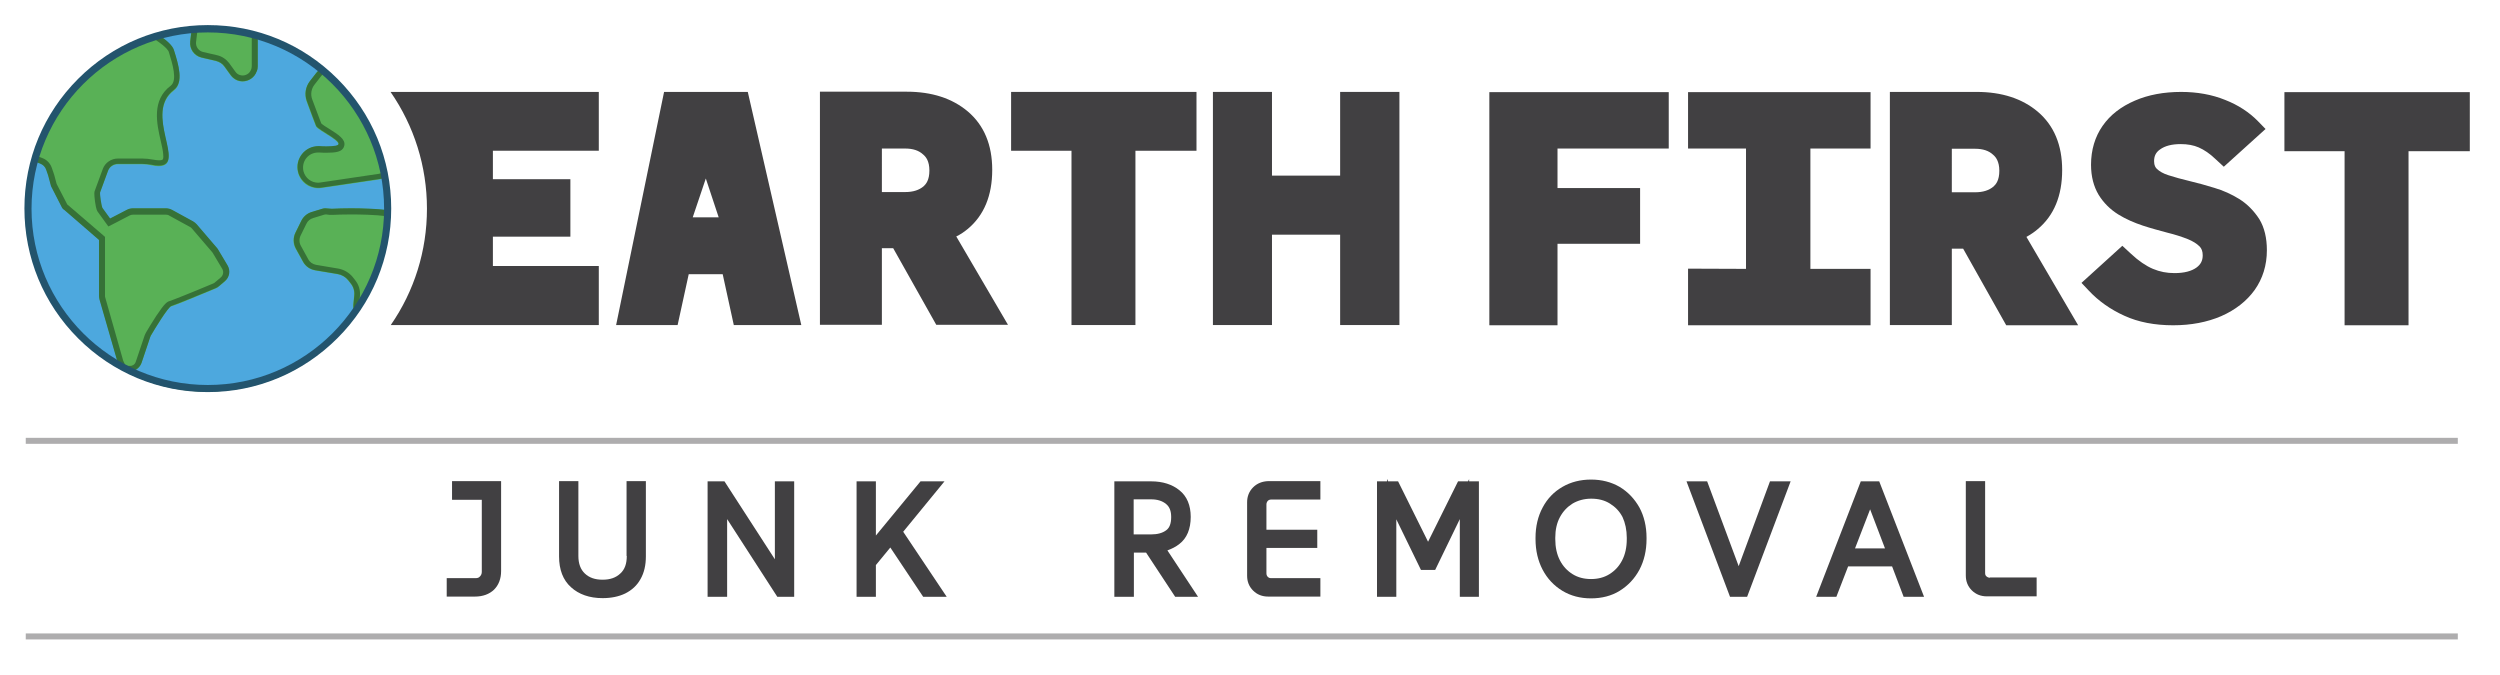
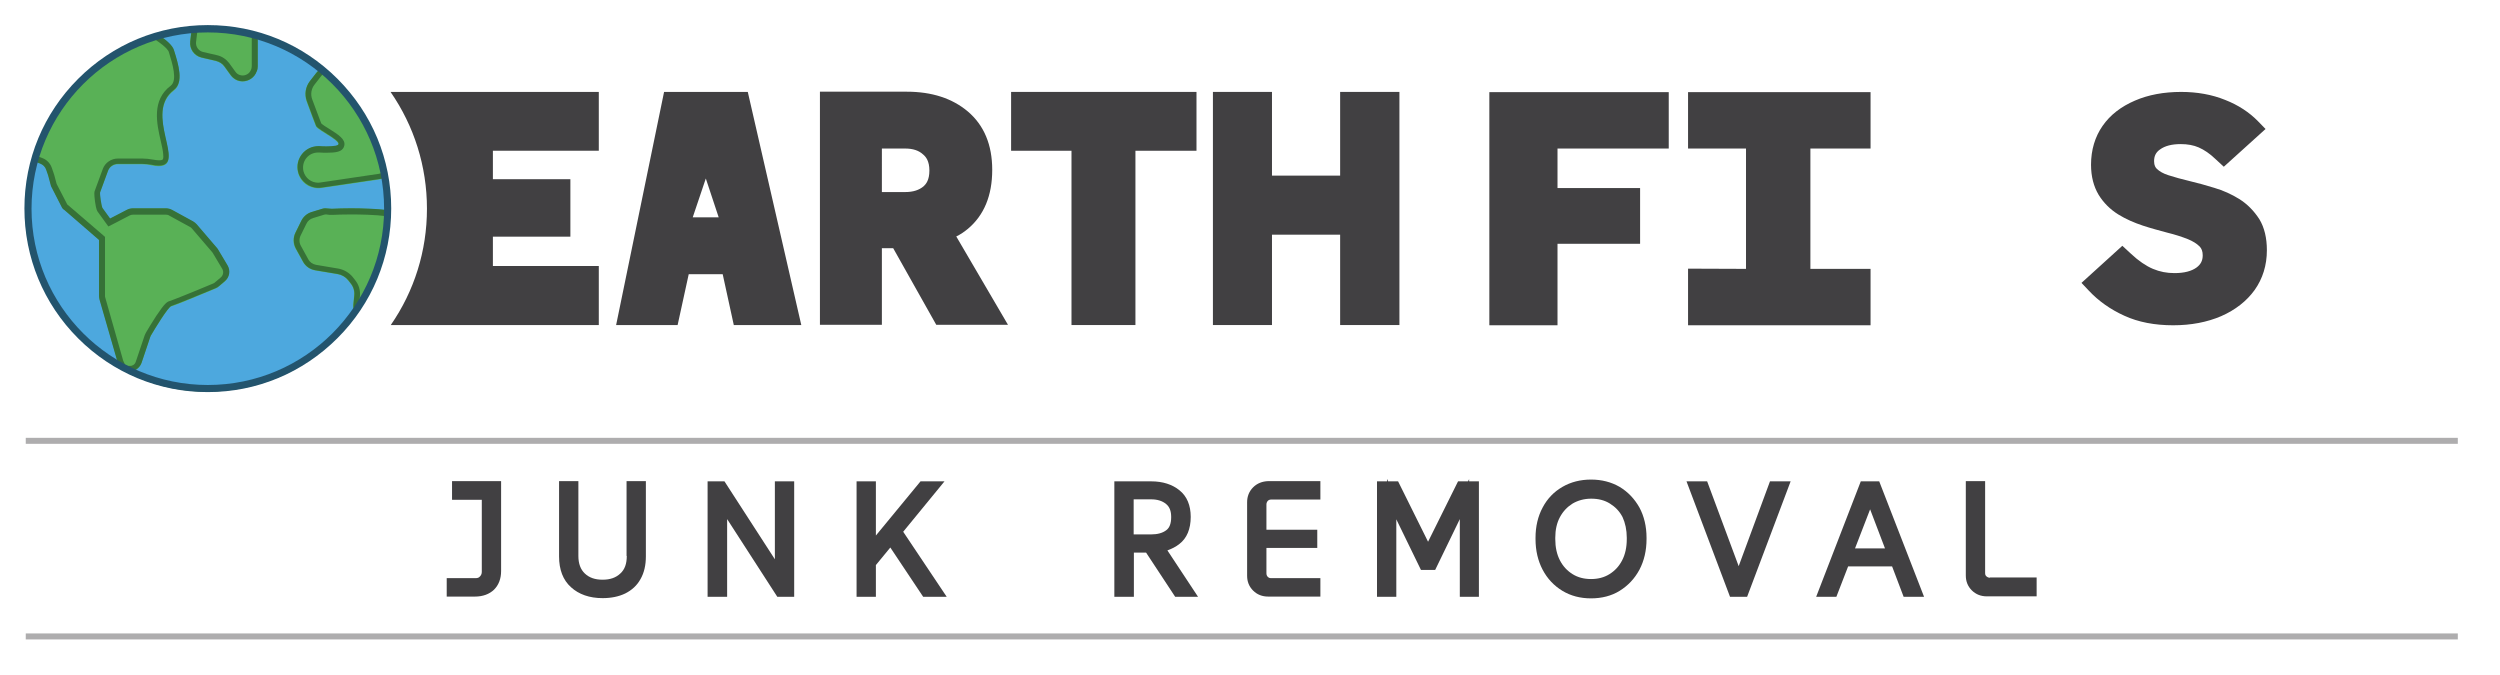
<svg xmlns="http://www.w3.org/2000/svg" version="1.1" id="Layer_1" x="0px" y="0px" viewBox="0 0 1126 304" style="enable-background:new 0 0 1126 304;" xml:space="preserve">
  <style type="text/css">
	.st0{fill:#AEADAE;}
	.st1{fill:#414042;}
	.st2{fill:#59B156;}
	.st3{fill:#4DA8DE;}
	.st4{fill:#367137;}
	.st5{fill:#23546D;}
</style>
  <rect id="Bottom_Line" x="11.6" y="285.3" class="st0" width="1095.4" height="2.7" />
  <g id="Junk_Removal">
    <path class="st1" d="M203.6,225.1H217v32.5c0,0.8-0.3,1.5-0.8,2c-0.5,0.6-1.1,0.8-2,0.8h-13v8.3h12.7c3.6,0,6.5-1.1,8.6-3.1   c2.1-2.1,3.2-4.9,3.2-8.4v-40.5h-22.1V225.1z" />
    <path class="st1" d="M282.3,250.4c0,3.5-0.9,6.1-2.9,7.9c-2,1.9-4.6,2.8-8,2.8c-3.4,0-6-0.9-8-2.8c-1.9-1.8-2.9-4.4-2.9-7.9v-33.7   h-8.7v33.9c0,6,1.8,10.7,5.4,13.9c3.5,3.2,8.3,4.9,14.2,4.9c3.9,0,7.3-0.7,10.2-2.1c3-1.5,5.3-3.6,6.9-6.5   c1.6-2.8,2.4-6.2,2.4-10.2v-33.9h-8.7V250.4z" />
    <polygon class="st1" points="349,251.9 326.3,216.8 318.7,216.8 318.7,268.8 327.5,268.8 327.5,233.8 350.1,268.8 357.7,268.8    357.7,216.8 349,216.8  " />
    <polygon class="st1" points="425.4,216.8 414.6,216.8 394.5,241.2 394.5,216.8 385.8,216.8 385.8,268.8 394.5,268.8 394.5,254.5    401,246.6 415.8,268.8 426.4,268.8 406.8,239.5  " />
    <path class="st1" d="M531.2,245c3.4-2.6,5.1-6.8,5.1-12.2c0-5.2-1.7-9.3-5.1-12c-3.2-2.6-7.5-4-12.7-4h-16.6v52h8.8v-19.9h5.5   l13.1,19.9h10.3l-13.8-20.9C527.7,247.2,529.6,246.3,531.2,245z M510.6,224.9h7.8c2.9,0,5.1,0.7,6.8,2.1c1.6,1.3,2.3,3.2,2.3,5.9   c0,2.8-0.7,4.8-2.2,5.9c-1.7,1.3-4,1.9-6.9,1.9h-7.8V224.9z" />
    <path class="st1" d="M564.4,219.5L564.4,219.5c-1.8,1.8-2.7,4.1-2.7,6.7v33.1c0,2.7,0.9,4.9,2.7,6.7c1.8,1.8,4.1,2.7,6.8,2.7h23.5   v-8.3h-22.2c-0.7,0-1.1-0.2-1.5-0.6c-0.4-0.4-0.6-0.9-0.6-1.6v-11.4h22.9v-8.2h-22.9v-11.4c0-0.6,0.2-1.1,0.6-1.6   c0.4-0.4,0.9-0.6,1.5-0.6h22.2v-8.3h-23.5C568.5,216.8,566.2,217.7,564.4,219.5z" />
    <polygon class="st1" points="661.7,215.8 661.2,216.8 656.7,216.8 643.2,244 629.7,216.8 625.2,216.8 624.7,215.7 624.7,216.8    620.2,216.8 620.2,268.8 628.9,268.8 628.9,233.9 640,256.7 646.4,256.7 657.5,233.8 657.5,268.8 666.1,268.8 666.1,216.8    661.7,216.8  " />
    <path class="st1" d="M729.5,219.3c-3.8-2.2-8.1-3.3-12.9-3.3c-4.8,0-9.1,1.1-12.9,3.3c-3.8,2.2-6.8,5.3-8.9,9.3   c-2.1,3.9-3.2,8.5-3.2,13.6v0.6c0,5.2,1.1,9.8,3.2,13.8c2.1,4,5.1,7.2,8.9,9.5c3.8,2.3,8.1,3.4,12.9,3.4c4.8,0,9.2-1.1,12.9-3.4   s6.7-5.4,8.9-9.5c2.1-4,3.2-8.6,3.2-13.8v-0.6c0-5.1-1.1-9.7-3.2-13.6C736.2,224.7,733.3,221.6,729.5,219.3z M732.7,242.2v0.6   c0,3.7-0.7,6.9-2.1,9.6c-1.4,2.7-3.3,4.7-5.7,6.2c-2.4,1.5-5.2,2.2-8.3,2.2c-3.1,0-5.9-0.7-8.3-2.2c-2.4-1.5-4.3-3.5-5.7-6.2   c-1.4-2.7-2.1-5.9-2.1-9.6v-0.6c0-3.6,0.7-6.7,2.1-9.3c1.4-2.6,3.3-4.6,5.7-6.1c2.4-1.4,5.2-2.2,8.4-2.2c3.2,0,6,0.7,8.4,2.2   c2.4,1.5,4.3,3.4,5.7,6.1C732,235.5,732.7,238.7,732.7,242.2z" />
    <polygon class="st1" points="783.1,255 768.9,216.8 759.6,216.8 779.2,268.8 786.9,268.8 806.5,216.8 797.2,216.8  " />
    <path class="st1" d="M838.1,216.8l-20.1,52h9.1l5.3-13.7h19.8l5.2,13.7h9.2l-20.2-52H838.1z M835.5,247l6.8-17.6l6.7,17.6H835.5z" />
    <path class="st1" d="M896.3,260.2c-0.7,0-1.1-0.2-1.6-0.6c-0.3-0.3-0.6-0.6-0.6-1.5v-41.4h-8.7v42.5c0,2.7,0.9,4.9,2.7,6.7   c1.8,1.8,4.1,2.7,6.8,2.7h22.4v-8.5H896.3z" />
  </g>
  <rect id="Top_Line" x="11.6" y="197.2" class="st0" width="1095.4" height="2.7" />
  <g id="Earth">
    <circle class="st2" cx="93.6" cy="93.9" r="81" />
    <g>
      <g>
        <path class="st3" d="M53.1,163.2l-8.2-28.4c-0.1-0.5-0.2-1-0.2-1.5v-25.3L29.1,94.4c-0.1-0.1-0.2-0.2-0.3-0.2     c-0.3-0.2-0.6-0.5-0.8-0.9l-4.6-9c-0.1-0.3-0.3-0.6-0.4-0.9l-1.1-4.1c0-0.1-0.1-0.2-0.1-0.4l-0.9-2.6c-0.5-1.3-1.5-2.3-2.7-2.8     l-2.6-1c-1.8,6.8-2.8,13.9-2.8,21.3c0,30.1,16.5,56.4,40.9,70.4C53.3,164,53.2,163.6,53.1,163.2z" />
        <path class="st4" d="M15.5,72.7l2.6,1c1.3,0.5,2.3,1.5,2.7,2.8l0.9,2.6c0,0.1,0.1,0.2,0.1,0.4l1.1,4.1c0.1,0.3,0.2,0.6,0.4,0.9     l4.6,9c0.2,0.4,0.5,0.7,0.8,0.9c0.1,0.1,0.2,0.1,0.3,0.2l15.6,13.5v25.3c0,0.5,0.1,1,0.2,1.5l8.2,28.4c0.1,0.4,0.3,0.8,0.5,1.1     c-24.4-13.9-40.9-40.2-40.9-70.4C12.6,86.6,13.6,79.4,15.5,72.7 M14.7,71.1l-0.5,1.4c-1.9,7.1-2.9,14.2-2.9,21.6     c0,15,4.1,29,11.7,41.8c7.4,12.5,17.9,22.5,30.5,29.7l4.3,2l-2-4.5c-0.1-0.2-0.2-0.4-0.3-0.6L47.4,134c-0.1-0.3-0.1-0.5-0.1-0.8     v-25.3v-1.2l-0.9-0.8L30.8,92.5c-0.2-0.2-0.4-0.3-0.5-0.4l-4.6-8.9c-0.1-0.1-0.1-0.3-0.2-0.4l-1.1-4.1c-0.1-0.2-0.1-0.4-0.2-0.6     l-0.9-2.6c-0.7-2-2.3-3.6-4.2-4.3l-2.6-1l-1.1-0.9L14.7,71.1z" />
      </g>
      <g>
        <path class="st3" d="M159.1,137.2l0.4-4.1c0.2-2-0.4-4-1.7-5.5l-1.1-1.4c-1.2-1.5-2.8-2.4-4.7-2.7l-10.1-1.7     c-2.3-0.4-4.3-1.8-5.5-3.9l-3.3-6c-1.2-2.2-1.2-4.8-0.1-7l2.6-5.3c0.9-1.9,2.6-3.3,4.6-4l4.9-1.5c1.5-0.4,2.9,0.1,4.5,0     c6.3-0.3,16.7-0.3,25,0.7c0-0.3,0-0.6,0-0.8c0-4.7-0.4-9.4-1.2-13.9c-0.8,0.3-1.6,0.6-2.4,0.7l-26.3,3.9c-4.8,0.7-9.3-2.3-10.5-7     v0c-1.6-6.2,3.3-12.1,9.6-11.7c3,0.2,5.8,0.2,7.4-0.2c5.2-1.2-8.1-6.9-8.9-8.9c-0.5-1.2-2.7-6.9-4.2-11.2c-1.1-3.1-0.6-6.5,1.4-9     l2.8-3.6c0.6-0.8,1.4-1.5,2.2-2c-8.3-6.7-17.9-11.8-28.5-14.8v13.6c0,0.8-0.1,1.5-0.4,2.2l-0.1,0.2c-1.8,5-8.4,6-11.6,1.7l-2.9-4     c-0.9-1.3-2.3-2.1-3.8-2.5l-6.5-1.5c-3.3-0.8-5.5-3.9-5.1-7.3l0.5-4.2c0-0.4,0.1-0.7,0.2-1.1c-5.1,0.4-10,1.4-14.7,2.7     c3.5,2.3,6.1,4.7,6.7,6.6c2.2,6.9,4.5,14.7,0,18.1c-14.8,11.2,8.8,37.5-10,33.7C66.9,74.1,65.5,74,64,74h-4.7h-6.3     c-1.9,0-3.7,1.2-4.4,3l-3.6,9.8c-0.3,0.7,0.6,6.5,1.1,7.1l3.4,4.7l7.7-4c0.8-0.4,1.7-0.6,2.6-0.6h14.9c0.9,0,1.8,0.2,2.7,0.7     l9.5,5.2c0.6,0.3,1.1,0.8,1.6,1.3l9,10.5c0.2,0.2,0.4,0.5,0.6,0.8l4.3,7.2c1.4,2.3,0.9,5.3-1.2,7.1l-2.7,2.3     c-0.4,0.4-0.9,0.7-1.5,0.9c-3.6,1.5-18.4,7.7-19.9,8c-1.5,0.4-7.6,10.5-9,12.9c-0.2,0.3-0.4,0.7-0.5,1l-3.9,11.6l0,0     c-0.8,2.3-2.7,3.6-4.7,3.8c10.5,5,22.2,7.7,34.6,7.7c27.3,0,51.4-13.5,66-34.1C159.2,139.7,159,138.5,159.1,137.2z" />
        <path class="st4" d="M86.4,13.3c-0.1,0.4-0.2,0.7-0.2,1.1l-0.5,4.2c-0.4,3.4,1.8,6.5,5.1,7.3l6.5,1.5c1.5,0.4,2.9,1.2,3.8,2.5     l2.9,4c1.4,1.8,3.3,2.7,5.3,2.7c2.6,0,5.3-1.6,6.3-4.4l0.1-0.2c0.3-0.7,0.4-1.5,0.4-2.2V16.1c10.5,3,20.2,8.1,28.5,14.8     c-0.8,0.6-1.6,1.2-2.2,2l-2.8,3.6c-2,2.6-2.5,6-1.4,9c1.6,4.3,3.7,10,4.2,11.2c0.9,2,14.1,7.8,8.9,8.9c-1,0.2-2.5,0.3-4.1,0.3     c-1,0-2.2,0-3.3-0.1c-0.2,0-0.4,0-0.5,0c-6.1,0-10.6,5.8-9.1,11.7v0c1.1,4.2,4.9,7.1,9.1,7.1c0.5,0,0.9,0,1.4-0.1l26.3-3.9     c0.9-0.1,1.7-0.4,2.4-0.7c0.8,4.5,1.2,9.2,1.2,13.9c0,0.3,0,0.6,0,0.8c-5.3-0.6-11.4-0.8-16.8-0.8c-3.1,0-5.9,0.1-8.2,0.2     c-0.1,0-0.2,0-0.3,0c-1,0-1.9-0.2-2.8-0.2c-0.5,0-0.9,0-1.4,0.2l-4.9,1.5c-2,0.6-3.7,2.1-4.6,4l-2.6,5.3c-1.1,2.2-1,4.8,0.1,7     l3.3,6c1.1,2.1,3.1,3.5,5.5,3.9l10.1,1.7c1.8,0.3,3.5,1.3,4.7,2.7l1.1,1.4c1.3,1.6,1.9,3.5,1.7,5.5l-0.4,4.1     c-0.1,1.2,0.1,2.5,0.5,3.6c-14.7,20.6-38.8,34.1-66,34.1c-12.4,0-24.1-2.8-34.6-7.7c2-0.2,3.9-1.5,4.7-3.8l0,0l3.9-11.6     c0.1-0.4,0.3-0.7,0.5-1c1.4-2.4,7.5-12.5,9-12.9c1.5-0.4,16.3-6.5,19.9-8c0.5-0.2,1-0.5,1.5-0.9l2.7-2.3c2.1-1.8,2.6-4.7,1.2-7.1     l-4.3-7.2c-0.2-0.3-0.3-0.5-0.6-0.8l-9-10.5c-0.4-0.5-1-0.9-1.6-1.3l-9.5-5.2c-0.8-0.4-1.7-0.7-2.7-0.7H59.9     c-0.9,0-1.8,0.2-2.6,0.6l-7.7,4l-3.4-4.7c-0.5-0.6-1.3-6.4-1.1-7.1l3.6-9.8c0.7-1.8,2.4-3,4.4-3h6.3H64c1.5,0,2.9,0.2,4.3,0.4     c1.2,0.3,2.3,0.4,3.2,0.4c12.7,0-7-23.6,6.8-34.1c4.5-3.4,2.2-11.2,0-18.1c-0.6-1.9-3.2-4.3-6.7-6.6     C76.4,14.6,81.3,13.7,86.4,13.3 M88.4,12.1l-2.2,0.2c-5.2,0.5-10,1.3-14.9,2.7L68,16.6l2.3,1.5c4.9,3.3,5.6,4.9,5.7,5.2     c1.7,5.5,4,12.9,0.9,15.3c-8.7,6.5-6.3,17.1-4.5,24.9c0.5,2.2,1,4.3,1.1,5.9c0.2,1.8-0.1,2.3-0.2,2.4c-0.1,0.2-0.6,0.4-1.6,0.4     c-0.7,0-1.6-0.1-2.7-0.3c-1.6-0.3-3.3-0.5-4.9-0.5h-4.7h-6.3c-3,0-5.8,1.9-6.8,4.7l-3.6,9.8c-0.2,0.4-0.4,1.2,0.1,4.9     c0.5,3.7,1,4.3,1.3,4.7l3.4,4.7l1.3,1.8l2-1l7.7-4c0.4-0.2,0.9-0.3,1.4-0.3h14.9c0.5,0,1,0.1,1.4,0.4l9.5,5.2     c0.3,0.2,0.6,0.4,0.8,0.7l9,10.5c0.1,0.1,0.2,0.3,0.3,0.4l4.3,7.2c0.7,1.2,0.5,2.8-0.6,3.8l-2.7,2.3c-0.2,0.2-0.5,0.4-0.8,0.5     c-10.7,4.5-18.6,7.6-19.6,7.9c-1.1,0.3-2.2,0.9-6.1,6.8c-1.9,2.9-3.8,6.1-4.5,7.3c-0.3,0.5-0.5,1-0.7,1.5l-3.9,11.6l0,0l0,0     c-0.5,1.7-1.9,2-2.5,2l-7.1,0l6.6,3.5c11.2,5.3,22.2,8.1,34.7,8.1c13.6,0,27-3.2,38.9-9.5c11.5-6.1,29.6-26.9,29.6-26.9l0.5-0.9     c-0.3-0.8-0.3-0.7-0.2-1.5l0.4-4.1c0.3-2.7-0.5-5.3-2.2-7.4l-1.1-1.4c-1.6-1.9-3.8-3.2-6.3-3.7l-10.1-1.7     c-1.6-0.3-2.9-1.2-3.6-2.6l-3.3-6c-0.8-1.4-0.8-3.2-0.1-4.6l2.6-5.3c0.6-1.3,1.7-2.2,3.1-2.6l4.9-1.5c0.2,0,0.4-0.1,0.6-0.1     c0.3,0,0.7,0,1.1,0.1c0.5,0.1,1.1,0.1,1.7,0.1c0.1,0,0.2,0,0.4,0c1.8-0.1,4.6-0.2,8.1-0.2c4.4,0,10.8,0.1,16.5,0.8l1.4-0.4     c0,0-0.1-3.5-0.1-3.7c0-4.8-0.2-7.8-1-12.5l-0.9-2.8l-1.4-0.2c-0.6,0.2-1.2,0.4-1.8,0.5l-26.3,3.9c-0.3,0-0.7,0.1-1,0.1     c-3.1,0-5.8-2.1-6.6-5.1c-0.5-2.1-0.1-4.2,1.2-5.9c1.3-1.7,3.3-2.6,5.4-2.6c0.1,0,0.3,0,0.4,0c1.3,0.1,2.4,0.1,3.5,0.1     c2,0,3.5-0.1,4.7-0.4c2.4-0.5,3-2,3.2-2.9c0.5-2.8-2.6-4.8-6.9-7.5c-1.2-0.7-3-1.9-3.5-2.4c-0.5-1.2-1.9-5.1-4.1-10.9     c-0.8-2.2-0.4-4.7,1-6.5l2.8-3.6c0.4-0.6,1-1.1,1.6-1.5l1.2-1.1l-1.7-1.8c-8.7-7.1-18.4-11.9-29.2-15l-2.9-0.6v1.5v13.6     c0,0.5-0.1,0.9-0.2,1.4l-0.1,0.2c-0.7,2-2.5,2.7-3.8,2.7c-0.7,0-2.2-0.2-3.2-1.6l-2.9-4c-1.3-1.7-3.2-3-5.3-3.5l-6.5-1.5     c-2-0.5-3.3-2.4-3.1-4.4l0.5-4.2c0-0.2,0.1-0.4,0.1-0.7l1.5-2.1L88.4,12.1z" />
      </g>
    </g>
    <path class="st5" d="M93.6,176.6c-22.1,0-42.8-8.6-58.4-24.2C19.6,136.8,11,116,11,93.9c0-22.1,8.6-42.8,24.2-58.4   c15.6-15.6,36.3-24.2,58.4-24.2c22.1,0,42.8,8.6,58.4,24.2c15.6,15.6,24.2,36.3,24.2,58.4c0,22.1-8.6,42.8-24.2,58.4   S115.7,176.6,93.6,176.6z M93.6,14.6c-43.8,0-79.4,35.6-79.4,79.4c0,43.8,35.6,79.4,79.4,79.4c43.8,0,79.4-35.6,79.4-79.4   C173,50.2,137.4,14.6,93.6,14.6z" />
  </g>
  <g>
    <path class="st1" d="M299.1,41.4l-21.6,105h27.7l5-22.9h15.3l5,22.9h30.4l-24.1-105H299.1z M312,97.9l5.9-17.5l5.8,17.5H312z" />
    <path class="st1" d="M435.9,103.1L435.9,103.1c7.3-6.1,11-15,11-26.6c0-11.3-3.7-20.1-11-26.3c-7-5.9-16.2-8.9-27.5-8.9h-39.1v105   h27.9v-34.5h5.1l19.4,34.5h32.3l-23.3-39.8C432.6,105.6,434.3,104.4,435.9,103.1z M418.6,76.8c0,4.3-1.5,6.1-2.6,7.1   c-2,1.7-4.7,2.6-8.3,2.6h-10.5V66.9h10.5c3.5,0,6.2,0.9,8.1,2.7C417,70.6,418.6,72.5,418.6,76.8z" />
    <polygon class="st1" points="455.4,67.9 482.6,67.9 482.6,146.4 511.4,146.4 511.4,67.9 538.9,67.9 538.9,41.4 455.4,41.4  " />
    <polygon class="st1" points="603.6,41.4 603.6,79.1 572.9,79.1 572.9,41.4 546.3,41.4 546.3,146.4 572.9,146.4 572.9,105.7    603.6,105.7 603.6,146.4 630.3,146.4 630.3,41.4  " />
-     <path class="st1" d="M917.8,103.2L917.8,103.2c7.3-6.1,11-15,11-26.6c0-11.3-3.7-20.1-11-26.3c-7-5.9-16.2-8.9-27.5-8.9h-39.1v105   h27.9V112h5.1l19.4,34.5H936l-23.3-39.8C914.5,105.7,916.3,104.5,917.8,103.2z M900.5,76.9c0,4.3-1.5,6.1-2.6,7.1   c-2,1.7-4.7,2.6-8.3,2.6h-10.5V67h10.5c3.5,0,6.2,0.9,8.1,2.7C898.9,70.7,900.5,72.7,900.5,76.9z" />
-     <polygon class="st1" points="1028.9,68.1 1056,68.1 1056,146.5 1084.8,146.5 1084.8,68.1 1112.4,68.1 1112.4,41.5 1028.9,41.5  " />
    <path class="st1" d="M1008.5,89.6L1008.5,89.6c-3.4-2.1-7.1-3.8-11.2-5c-3.8-1.2-7.6-2.2-11.3-3.1c-3.4-0.8-6.6-1.7-9.4-2.6   c-2.2-0.7-4-1.7-5.2-2.9c-0.5-0.5-1.2-1.4-1.2-3.4c0-2.3,0.8-4,2.7-5.3c2.2-1.6,5.3-2.4,9.3-2.4c3.1,0,5.8,0.5,8.1,1.5   c2.5,1.1,5,2.8,7.4,5.1l3.9,3.6l18.8-17l-3.4-3.5c-3.9-4-8.9-7.3-14.8-9.6c-5.9-2.4-12.6-3.6-19.8-3.6c-7.8,0-14.8,1.3-20.8,3.9   c-6.3,2.7-11.2,6.5-14.6,11.4c-3.4,4.9-5.2,10.8-5.2,17.5c0,5.3,1.2,9.8,3.4,13.5c2.2,3.6,5.2,6.6,8.9,8.9c3.4,2.1,7.1,3.7,11,5   c3.6,1.2,7.4,2.2,11.1,3.2c3.3,0.8,6.4,1.8,9.2,2.9c2.2,0.9,4,2,5.3,3.3c0.9,0.9,1.4,2.2,1.4,4c0,2.4-0.9,4.1-2.8,5.5   c-2.2,1.6-5.5,2.5-9.9,2.5c-3.5,0-6.6-0.6-9.7-1.9c-3.1-1.3-6.5-3.6-9.9-6.8l-3.9-3.6l-18.4,16.7l3.3,3.5c4.4,4.7,9.8,8.5,16,11.3   c6.3,2.9,13.7,4.3,22,4.3c8.1,0,15.3-1.4,21.6-4.1c6.4-2.8,11.5-6.8,15.1-11.8c3.6-5.1,5.5-11.1,5.5-17.9c0-5.5-1.1-10.2-3.4-14   C1015.2,95,1012.2,91.9,1008.5,89.6z" />
    <polygon class="st1" points="842.5,121.1 815.4,121.1 815.4,66.9 842.5,66.9 842.5,41.5 760.3,41.5 760.3,66.9 786.4,66.9    786.4,121.1 760.3,121 760.3,146.5 842.5,146.5  " />
    <polygon class="st1" points="751.6,66.9 751.6,41.5 670.8,41.5 670.8,146.5 701.5,146.5 701.5,109.8 738.7,109.8 738.7,84.7    701.5,84.7 701.5,66.9  " />
    <path class="st1" d="M269.7,67.9V41.4h-93.8c10.6,15.3,16.4,33.5,16.4,52.6c0,19-5.7,37.1-16.3,52.4h93.7v-26.6h-47.7v-13.2h34.9   V80.7h-34.9V67.9H269.7z" />
  </g>
</svg>